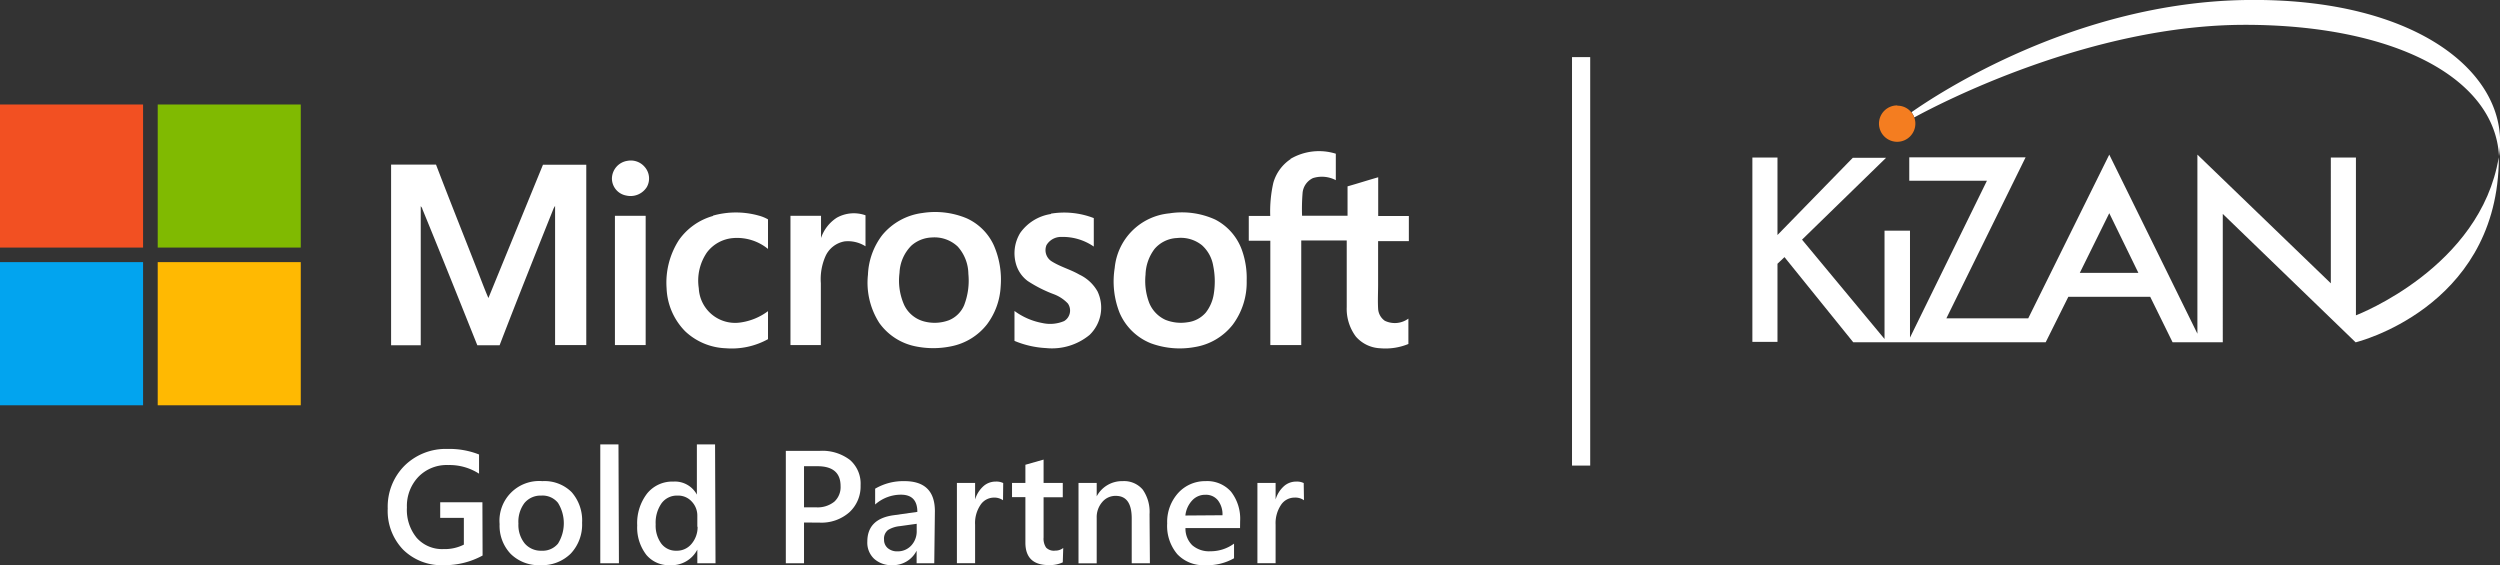
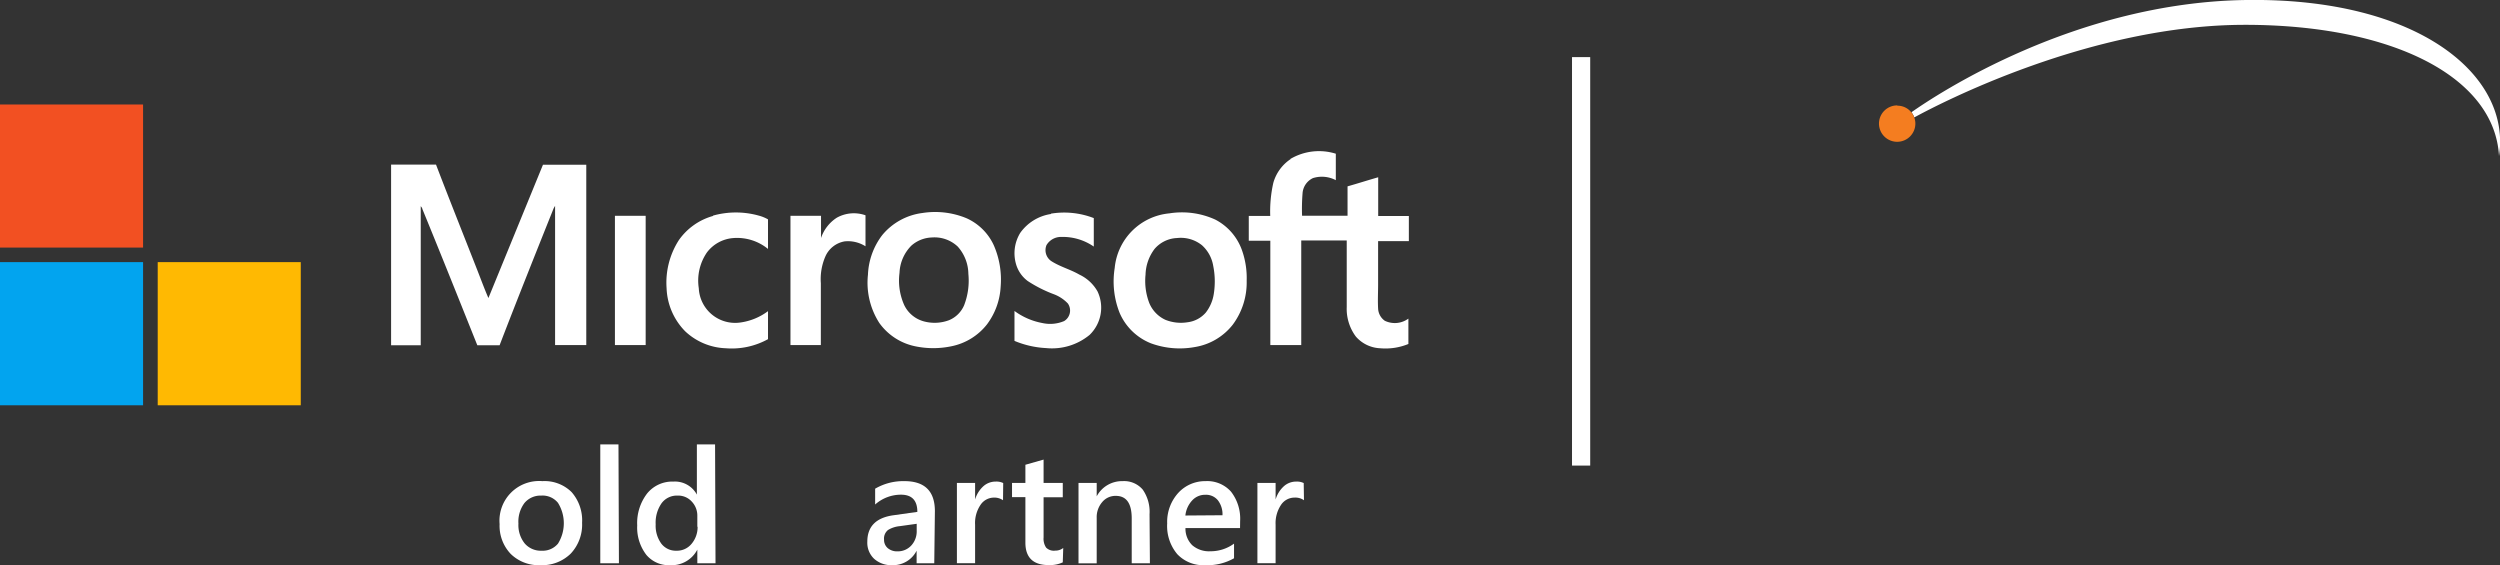
<svg xmlns="http://www.w3.org/2000/svg" viewBox="0 0 274.87 62.14">
  <rect x="0" y="0" width="274.87" height="62.14" fill="#333333" stroke="none" />
  <g id="Layer_2" data-name="Layer 2">
    <g id="Layer_1-2" data-name="Layer 1">
      <path d="M0,11.49H15.73V27.22H0V11.49Z" style="fill:#f25022" />
-       <path d="M17.34,11.49H33.07V27.22H17.34V11.49Z" style="fill:#80ba01" />
      <path d="M141.87,17.48a6.19,6.19,0,0,1,5-.58c0,1,0,1.94,0,2.91a3.29,3.29,0,0,0-2.51-.23,2,2,0,0,0-1.14,1.59,21.71,21.71,0,0,0-.06,2.55h5c0-1.08,0-2.15,0-3.23,1.13-.32,2.25-.68,3.37-1,0,1.42,0,2.84,0,4.26,1.12,0,2.24,0,3.37,0v2.76c-1.13,0-2.26,0-3.38,0v4.76c0,.88-.05,1.77,0,2.64a1.73,1.73,0,0,0,.74,1.36,2.53,2.53,0,0,0,2.59-.24v2.79a6.63,6.63,0,0,1-3.11.47A3.75,3.75,0,0,1,149.07,37a5.1,5.1,0,0,1-1-3.24c0-2.44,0-4.88,0-7.32h-5V37.94h-3.4c0-3.82,0-7.65,0-11.47-.79,0-1.58,0-2.37,0,0-.91,0-1.82,0-2.73.78,0,1.57,0,2.36,0A14.23,14.23,0,0,1,140,20.1a4.65,4.65,0,0,1,1.92-2.62Z" style="fill:#fff" />
-       <path d="M69,17.68a2,2,0,0,1,1.88.67,1.92,1.92,0,0,1,.24,2.21,2.11,2.11,0,0,1-2.26.94,1.91,1.91,0,0,1-1.58-1.89A2,2,0,0,1,69,17.68Z" style="fill:#fff" />
      <path d="M43,18.1h4.94C49.43,22,51,25.92,52.53,29.83c.39,1,.76,2,1.17,2.94,2-4.89,4-9.77,6-14.66,1.59,0,3.17,0,4.76,0V37.94c-1.14,0-2.29,0-3.43,0,0-4.88,0-9.76,0-14.64,0-.22,0-.44,0-.66a2.58,2.58,0,0,0-.18.32c-2,5-4,10-5.92,15-.82,0-1.63,0-2.45,0-2-5-4-10-6.05-15,0-.1-.11-.2-.17-.3,0,2.14,0,4.28,0,6.42v8.88H43q0-9.91,0-19.84Z" style="fill:#fff" />
      <path d="M78.38,23.71a9.35,9.35,0,0,1,5.06,0,4.16,4.16,0,0,1,1,.41c0,1.08,0,2.17,0,3.25a5.38,5.38,0,0,0-3.88-1.19,4,4,0,0,0-2.83,1.57,5.48,5.48,0,0,0-.9,3.94,4,4,0,0,0,4.56,3.77,6.56,6.56,0,0,0,3.05-1.25c0,1,0,2.05,0,3.08a8.24,8.24,0,0,1-4.65,1,6.86,6.86,0,0,1-4.44-1.85,7.11,7.11,0,0,1-2.06-4.76,8.64,8.64,0,0,1,1.35-5.28,6.84,6.84,0,0,1,3.77-2.66Z" style="fill:#fff" />
      <path d="M109.28,27a6,6,0,0,0-3-3,9,9,0,0,0-4.87-.58A6.84,6.84,0,0,0,97,25.85a7.66,7.66,0,0,0-1.57,4.35,8.19,8.19,0,0,0,1.25,5.31,6.44,6.44,0,0,0,3.93,2.56,9.7,9.7,0,0,0,4,0,6.62,6.62,0,0,0,3.91-2.41,7.57,7.57,0,0,0,1.5-4.14A9.43,9.43,0,0,0,109.28,27ZM106,33.57a3.08,3.08,0,0,1-1.67,1.64,4.52,4.52,0,0,1-2.77.12,3.37,3.37,0,0,1-2.13-1.76A6.58,6.58,0,0,1,98.9,30a4.49,4.49,0,0,1,1.31-3,3.58,3.58,0,0,1,2.24-.89,3.72,3.72,0,0,1,2.85,1,4.58,4.58,0,0,1,1.17,3A7.51,7.51,0,0,1,106,33.57Z" style="fill:#fff" />
      <path d="M115.55,23.49a9,9,0,0,1,4.71.49v3.13a6,6,0,0,0-3.57-1.06,1.85,1.85,0,0,0-1.63.9,1.46,1.46,0,0,0,.5,1.74c1,.65,2.11.92,3.11,1.5a4.47,4.47,0,0,1,2,1.85,4.16,4.16,0,0,1-.88,4.79A6.51,6.51,0,0,1,115,38.27a10.32,10.32,0,0,1-3.46-.79c0-1.1,0-2.2,0-3.29a7.44,7.44,0,0,0,3.08,1.33A3.93,3.93,0,0,0,117,35.3a1.35,1.35,0,0,0,.41-1.93,4.13,4.13,0,0,0-1.49-1A14.46,14.46,0,0,1,113,30.9,3.53,3.53,0,0,1,111.7,29a4.29,4.29,0,0,1,.47-3.39,5.07,5.07,0,0,1,3.38-2.08Z" style="fill:#fff" />
      <path d="M136.53,27.45a6.08,6.08,0,0,0-2.92-3.31,8.84,8.84,0,0,0-5.05-.68,6.65,6.65,0,0,0-6,6,9.36,9.36,0,0,0,.54,4.94,6.26,6.26,0,0,0,3.45,3.35,9.22,9.22,0,0,0,4.8.41,6.65,6.65,0,0,0,4.18-2.45,7.77,7.77,0,0,0,1.54-4.84A9.14,9.14,0,0,0,136.53,27.45Zm-3.07,4.82a4.43,4.43,0,0,1-.88,2.09,3.15,3.15,0,0,1-2,1.07,4.58,4.58,0,0,1-2.43-.26,3.49,3.49,0,0,1-1.8-1.88,6.82,6.82,0,0,1-.4-3.1,4.89,4.89,0,0,1,1-2.83,3.44,3.44,0,0,1,2.48-1.19,3.71,3.71,0,0,1,2.73.8,3.9,3.9,0,0,1,1.23,2.26A8.63,8.63,0,0,1,133.46,32.27Z" style="fill:#fff" />
      <path d="M92,23.94a3.84,3.84,0,0,1,3.16-.27c0,1.14,0,2.27,0,3.41a3.59,3.59,0,0,0-2.3-.54,2.84,2.84,0,0,0-2.13,1.7,6.26,6.26,0,0,0-.48,2.9v6.8H86.91c0-4.74,0-9.47,0-14.21,1.12,0,2.24,0,3.36,0v2.44A4.28,4.28,0,0,1,92,23.94Z" style="fill:#fff" />
      <path d="M67.6,23.73c1.13,0,2.26,0,3.39,0,0,4.74,0,9.48,0,14.21H67.61c0-4.74,0-9.48,0-14.21Z" style="fill:#fff" />
      <path d="M0,28.82H15.73V44.56H0V28.82Z" style="fill:#02a4ef" />
      <path d="M17.34,28.82H33.07V44.56H17.34V28.82Z" style="fill:#ffb902" />
-       <path d="M274.73,17.3c-2,12.11-15.55,17.31-15.7,17.37V17.32h-2.76V31.15L241.6,17V36.69L231.91,17,223,35h-9l8.71-17.7H209.92v2.57h8.54L210,37.12V25.36H207.2V37.27l-9.07-10.92,9.24-9h-3.66l-8.28,8.49V17.32h-2.76V37.59h2.76V29l.77-.73,7.56,9.36h21.16l2.49-5h9l2.46,5h5.52V23.52L259,37.64h0s15.22-3.7,15.73-19.55c0-.31,0-.62,0-.92,0,0,0,.08,0,.13M228.67,30l3.24-6.56,3.2,6.56Z" style="fill:#fff" />
      <path d="M247,0c-18.81.25-34,10.35-36.84,12.34a2,2,0,0,1,.31.57c2.84-1.55,19.41-10.18,36.36-10.18,16.31,0,27.46,5.78,27.93,14.43C276.13,8.34,266-.26,247,0" style="fill:#fff" />
      <path d="M208.59,11.59a2,2,0,1,0,2,2,1.91,1.91,0,0,0-.11-.64,2,2,0,0,0-.31-.57,1.94,1.94,0,0,0-1.56-.76" style="fill:#f47d20" />
      <line x1="173.84" y1="6.28" x2="173.84" y2="51.19" style="fill:none;stroke:#fff;stroke-miterlimit:10;stroke-width:2px" />
-       <path d="M53.06,61.08a8.73,8.73,0,0,1-4.3,1.06,6,6,0,0,1-4.44-1.71,6.13,6.13,0,0,1-1.69-4.52,6.38,6.38,0,0,1,1.85-4.71,6.45,6.45,0,0,1,4.72-1.84,8.87,8.87,0,0,1,3.47.61v2.11a6,6,0,0,0-3.39-.95A4.34,4.34,0,0,0,46,52.43a4.64,4.64,0,0,0-1.26,3.37,4.83,4.83,0,0,0,1.09,3.35,3.74,3.74,0,0,0,2.94,1.22A4.65,4.65,0,0,0,51,59.88V56.94h-2.6V55.22h4.64Z" style="fill:#fff" />
      <path d="M59.41,62.14a4.39,4.39,0,0,1-3.26-1.24,4.48,4.48,0,0,1-1.22-3.28,4.36,4.36,0,0,1,4.7-4.72,4.22,4.22,0,0,1,3.22,1.21A4.71,4.71,0,0,1,64,57.48a4.65,4.65,0,0,1-1.25,3.39A4.49,4.49,0,0,1,59.41,62.14Zm.1-7.65a2.29,2.29,0,0,0-1.85.82A3.41,3.41,0,0,0,57,57.57a3.22,3.22,0,0,0,.69,2.18,2.33,2.33,0,0,0,1.85.8,2.19,2.19,0,0,0,1.81-.78,4.24,4.24,0,0,0,0-4.48A2.17,2.17,0,0,0,59.51,54.49Z" style="fill:#fff" />
      <path d="M68.05,61.93H66V48.86h2Z" style="fill:#fff" />
      <path d="M78.67,61.93h-2v-1.5h0a3.18,3.18,0,0,1-3,1.71A3.21,3.21,0,0,1,71.06,61a4.92,4.92,0,0,1-1-3.23,5.34,5.34,0,0,1,1.08-3.5,3.55,3.55,0,0,1,2.89-1.32,2.74,2.74,0,0,1,2.59,1.43h0V48.86h2Zm-2-4V56.74a2.23,2.23,0,0,0-.61-1.59,2,2,0,0,0-1.56-.66,2.08,2.08,0,0,0-1.76.84,3.72,3.72,0,0,0-.65,2.32,3.34,3.34,0,0,0,.62,2.12,2,2,0,0,0,1.66.78,2.07,2.07,0,0,0,1.66-.75A2.84,2.84,0,0,0,76.7,57.9Z" style="fill:#fff" />
-       <path d="M88.4,57.45v4.48h-2V49.57h3.75a5,5,0,0,1,3.3,1,3.45,3.45,0,0,1,1.17,2.79,3.86,3.86,0,0,1-1.22,2.95,4.63,4.63,0,0,1-3.31,1.15Zm0-6.19v4.52h1.33a2.93,2.93,0,0,0,2-.62,2.17,2.17,0,0,0,.69-1.72c0-1.45-.85-2.18-2.54-2.18Z" style="fill:#fff" />
      <path d="M102.72,61.93h-1.94V60.55h0a2.91,2.91,0,0,1-2.68,1.59,2.82,2.82,0,0,1-2-.71,2.43,2.43,0,0,1-.74-1.87q0-2.51,2.88-2.91l2.62-.37q0-1.89-1.8-1.89a4.27,4.27,0,0,0-2.84,1.08V53.73a6.13,6.13,0,0,1,3.22-.83q3.34,0,3.35,3.29Zm-1.93-4.34-1.86.26a3,3,0,0,0-1.29.42,1.21,1.21,0,0,0-.44,1.07,1.19,1.19,0,0,0,.4.92,1.57,1.57,0,0,0,1.08.36,2,2,0,0,0,1.51-.64,2.29,2.29,0,0,0,.6-1.62Z" style="fill:#fff" />
      <path d="M110.28,55a1.68,1.68,0,0,0-1-.29,1.78,1.78,0,0,0-1.48.81,3.55,3.55,0,0,0-.59,2.18v4.22h-2V53.1h2v1.82h0a3.16,3.16,0,0,1,.9-1.45,2,2,0,0,1,1.36-.52,1.7,1.7,0,0,1,.83.16Z" style="fill:#fff" />
      <path d="M116.85,61.83a3.37,3.37,0,0,1-1.54.3c-1.71,0-2.57-.82-2.57-2.47v-5h-1.47V53.1h1.47v-2l2-.57V53.1h2.11v1.57h-2.11v4.42a1.75,1.75,0,0,0,.28,1.12,1.2,1.2,0,0,0,1,.33,1.41,1.41,0,0,0,.88-.29Z" style="fill:#fff" />
      <path d="M126.43,61.93h-2V57c0-1.65-.58-2.48-1.75-2.48a1.89,1.89,0,0,0-1.5.69,2.53,2.53,0,0,0-.6,1.73v5h-2V53.1h2v1.47h0a3.15,3.15,0,0,1,2.86-1.67,2.68,2.68,0,0,1,2.2.93,4.25,4.25,0,0,1,.75,2.7Z" style="fill:#fff" />
      <path d="M136.34,58.06h-6a2.54,2.54,0,0,0,.75,1.89,2.82,2.82,0,0,0,2,.66,4.35,4.35,0,0,0,2.59-.84v1.61a5.94,5.94,0,0,1-3.18.76,3.93,3.93,0,0,1-3.06-1.21,4.8,4.8,0,0,1-1.11-3.38,4.74,4.74,0,0,1,1.22-3.36,4,4,0,0,1,3-1.29,3.49,3.49,0,0,1,2.8,1.16,4.83,4.83,0,0,1,1,3.23Zm-1.93-1.41A2.52,2.52,0,0,0,133.9,55a1.68,1.68,0,0,0-1.37-.6,1.92,1.92,0,0,0-1.46.63,2.87,2.87,0,0,0-.74,1.65Z" style="fill:#fff" />
      <path d="M143.37,55a1.66,1.66,0,0,0-1.05-.29,1.78,1.78,0,0,0-1.48.81,3.62,3.62,0,0,0-.59,2.18v4.22h-2V53.1h2v1.82h0a3.16,3.16,0,0,1,.9-1.45,2,2,0,0,1,1.36-.52,1.7,1.7,0,0,1,.83.16Z" style="fill:#fff" />
    </g>
  </g>
</svg>